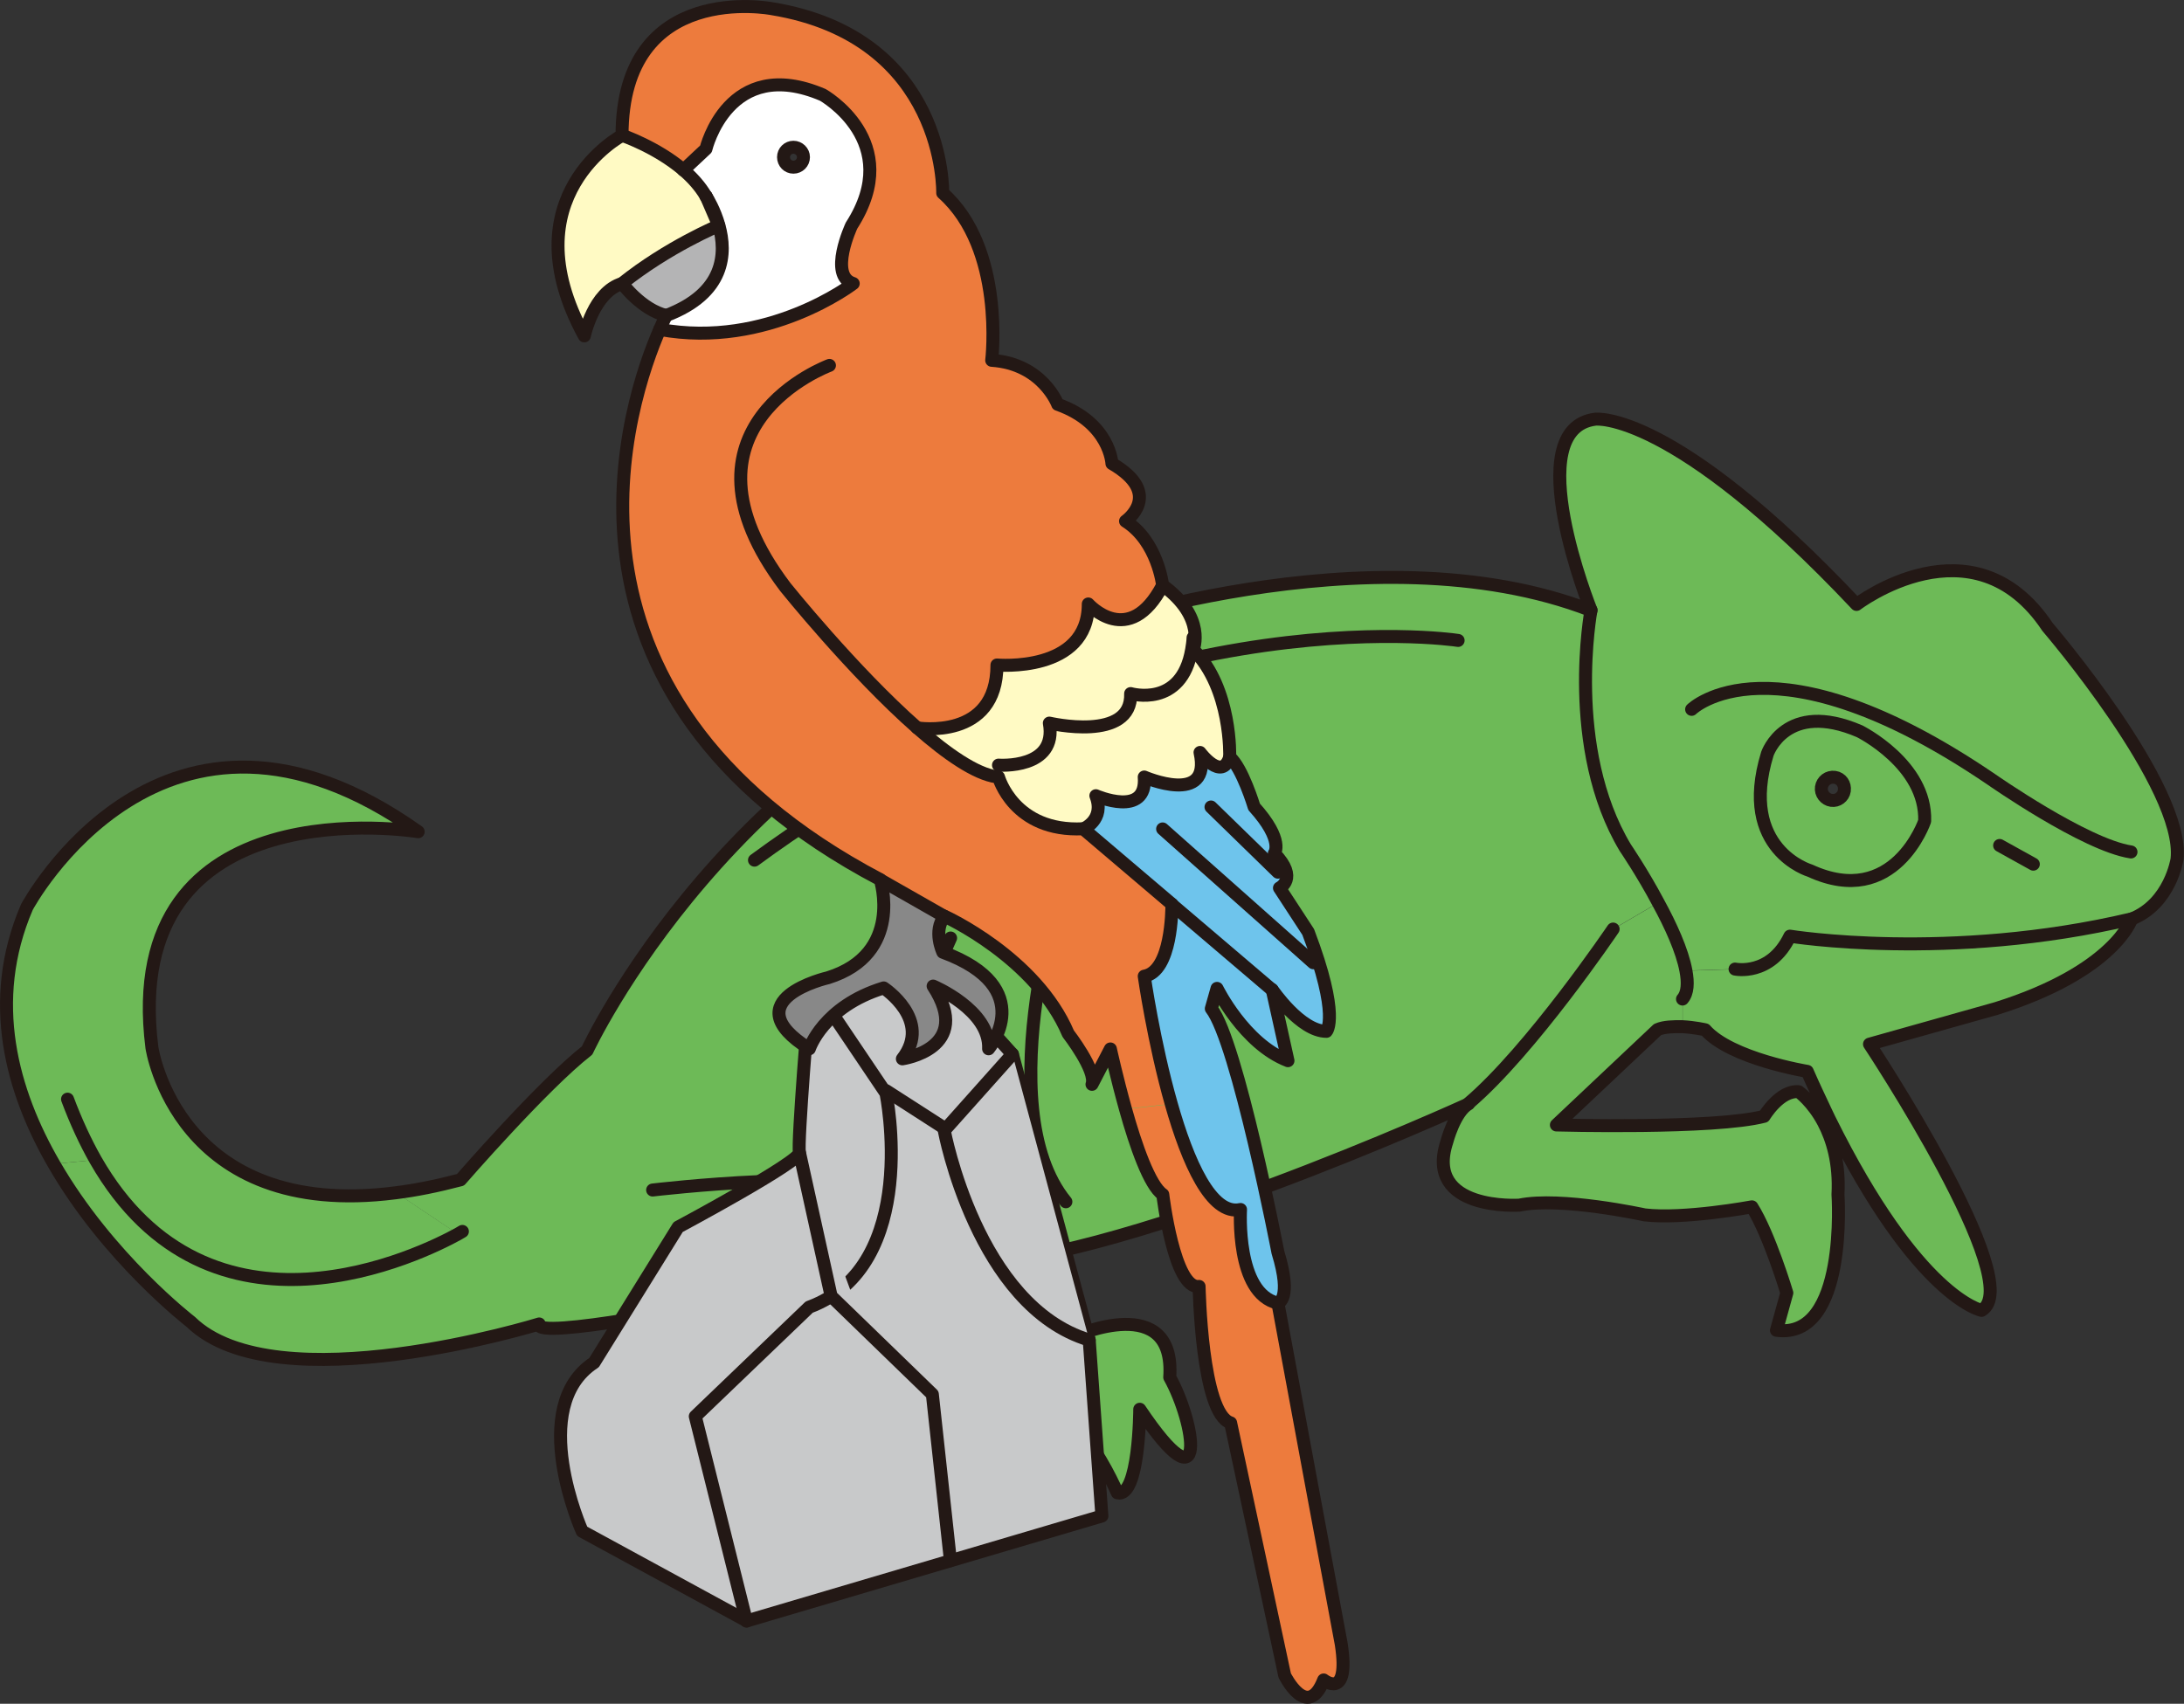
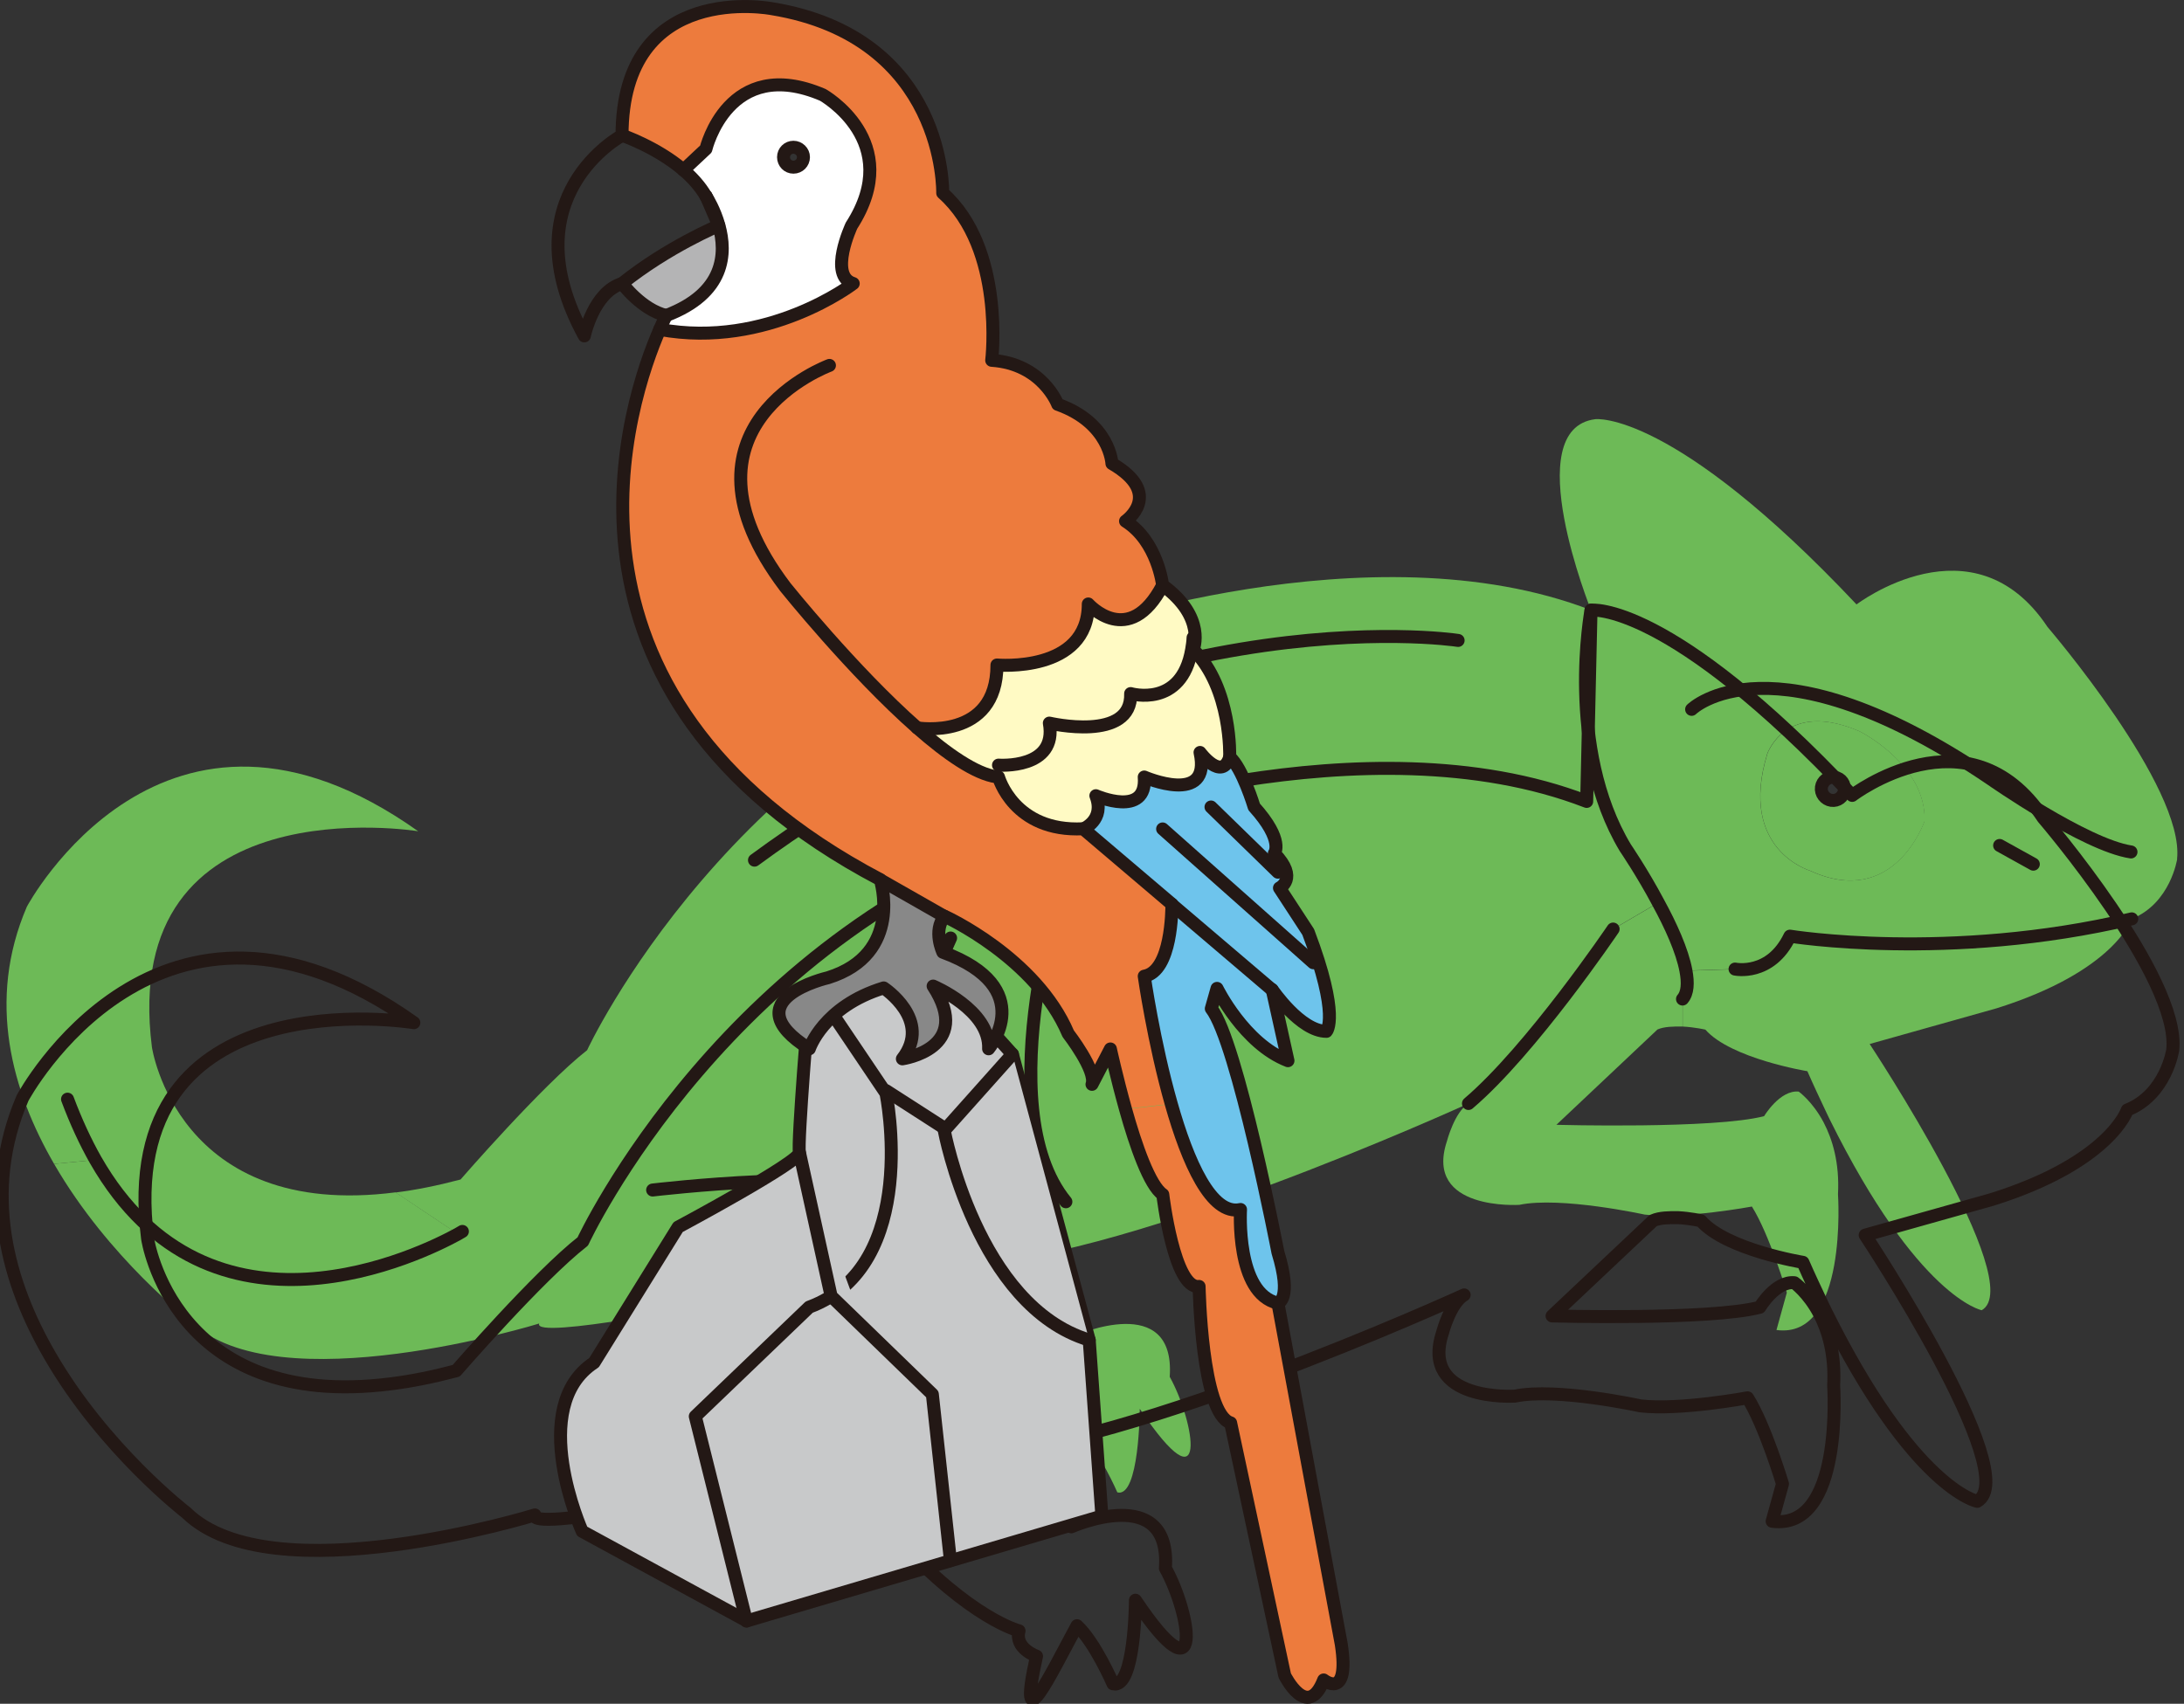
<svg xmlns="http://www.w3.org/2000/svg" id="_レイヤー_2" data-name="レイヤー 2" viewBox="0 0 141.32 110.27">
  <rect x="0" y="0" width="141.32" height="110.27" fill="#333333" stroke="none" />
  <defs>
    <style>
      .cls-1 {
        fill: #c8c9ca;
      }

      .cls-1, .cls-2 {
        stroke: #231815;
        stroke-linecap: round;
        stroke-linejoin: round;
        stroke-width: .84px;
      }

      .cls-3 {
        fill: #ed7b3d;
      }

      .cls-4 {
        fill: #fff;
      }

      .cls-5 {
        fill: #fffac4;
      }

      .cls-6 {
        fill: #6dba57;
      }

      .cls-2 {
        fill: none;
      }

      .cls-7 {
        fill: #b4b4b5;
      }

      .cls-8 {
        fill: #6ec4ec;
      }

      .cls-9 {
        fill: #888;
      }
    </style>
  </defs>
  <g id="_メイン" data-name="メイン">
    <g>
      <g>
        <g>
          <path class="cls-6" d="M140.88,55.59s-.43,2.88-2.94,3.88c-11.84,2.8-22.12,1.12-22.12,1.12-1.27,2.62-3.55,2.13-3.55,2.13l-3.18.1c-.24-1.29-.99-2.94-1.79-4.4-1.03-1.94-2.13-3.55-2.13-3.55-3.89-6.48-2.22-15.38-2.22-15.38,0,0-4.73-11.74.28-12.36,0,0,5.01-.63,16.9,11.99,0,0,7.55-5.77,12.36,1.46,0,0,8.89,10.36,8.38,15.02ZM124.53,53.14c.12-3.66-4.21-5.81-4.21-5.81-4.79-2.06-5.97,1.46-5.97,1.46-1.89,6.2,2.76,7.56,2.76,7.56,5.47,2.52,7.42-3.21,7.42-3.21Z" />
          <path class="cls-6" d="M137.94,59.47s-1.1,3.39-8.75,5.79l-8.21,2.31s10.28,15.52,7.25,17.23c0,0-4.12-.8-9.84-12.36-.07-.15-.15-.31-.23-.48-.39-.83-.8-1.69-1.21-2.63,0,0-4.95-.81-6.6-2.69,0,0-.69-.16-1.47-.2v-1.77c.34-.4.37-1.05.22-1.84l3.18-.1s2.29.49,3.55-2.13c0,0,10.28,1.68,22.12-1.12Z" />
          <path class="cls-6" d="M118.93,77.29s.66,9.41-3.98,8.79l.67-2.42s-1.13-3.78-2.26-5.57c0,0-4.41.82-6.94.52,0,0-5.43-1.19-8.11-.63,0,0-6.17.4-4.69-4.1,0,0,.5-1.93,1.4-2.45,4.06-3.45,9.36-11.29,9.36-11.29l2.92-1.71c.8,1.46,1.55,3.11,1.79,4.4.15.79.12,1.45-.22,1.84v1.77c-.57-.01-1.19,0-1.62.19l-6.54,6.17s10.22.28,13.44-.56c0,0,1.02-1.71,2.24-1.59,0,0,.89.63,1.61,1.99.57,1.09,1.04,2.62.93,4.66Z" />
          <path class="cls-6" d="M120.33,47.33s4.33,2.15,4.21,5.81c0,0-1.95,5.73-7.42,3.21,0,0-4.66-1.36-2.76-7.56,0,0,1.19-3.52,5.97-1.46ZM119.34,51.18c.06-.42-.22-.8-.62-.86s-.8.22-.86.64.22.78.64.85.78-.22.84-.62Z" />
          <path class="cls-6" d="M29.63,79.87l-4.03-2.69c1.29-.16,2.69-.44,4.2-.84,0,0,5.33-6.14,8.19-8.37,0,0,9.38-20.29,31.2-27.05,0,0,19.44-6.97,33.76-1.43,0,0-1.67,8.9,2.22,15.38,0,0,1.1,1.61,2.13,3.55l-2.92,1.71s-5.3,7.84-9.36,11.29c0,0-23.45,10.73-33.45,10.41,0,0,7.51,3.06,8.03,4.6,0,0,6.47-2.87,6.09,2.68,1.63,2.93,2.58,8.79-1.94,2.07,0,0-.02,5.77-1.45,5.41,0,0-1.17-2.7-2.33-3.76-1.68,3.09-3.93,7.87-2.62,1.97,0,0-1.44-.5-1.13-1.64,0,0-3.12-.77-7.82-5.91,0,0-2.53-3.76-11.8-2.95,0,0-12.18,2.46-11.71,1.36,0,0-17.02,5.26-22.55-.14,0,0-5.32-4.09-8.84-10.19l2.68-.26c7.41,12.96,21.24,6.01,23.45,4.8Z" />
          <path class="cls-6" d="M6.18,75.07l-2.68.26c-2.71-4.68-4.39-10.54-1.76-16.65,0,0,8.83-16.59,25.32-4.88,0,0-19.4-3.19-17.23,13.97,0,0,1.63,11.22,15.77,9.4l4.03,2.69c-2.2,1.21-16.04,8.16-23.45-4.8Z" />
        </g>
        <g>
-           <path class="cls-2" d="M102.95,39.49s-4.73-11.74.28-12.36c0,0,5.01-.63,16.9,11.99,0,0,7.55-5.77,12.36,1.46,0,0,8.89,10.36,8.38,15.02,0,0-.43,2.88-2.94,3.88,0,0-1.1,3.39-8.75,5.79l-8.21,2.31s10.28,15.52,7.25,17.23c0,0-4.12-.8-9.84-12.36-.07-.15-.15-.31-.23-.48-.39-.83-.8-1.69-1.21-2.63,0,0-4.95-.81-6.6-2.69,0,0-.69-.16-1.47-.2-.57-.01-1.2,0-1.62.19l-6.54,6.17s10.22.28,13.44-.56c0,0,1.02-1.71,2.24-1.59,0,0,.89.63,1.61,1.99.57,1.09,1.04,2.62.93,4.66,0,0,.66,9.41-3.98,8.79l.67-2.42s-1.13-3.78-2.26-5.57c0,0-4.41.82-6.94.52,0,0-5.43-1.19-8.11-.63,0,0-6.17.4-4.69-4.1,0,0,.5-1.93,1.4-2.45,0,0-23.45,10.73-33.45,10.41,0,0,7.51,3.06,8.03,4.6,0,0,6.47-2.87,6.09,2.68,1.63,2.93,2.58,8.79-1.94,2.07,0,0-.02,5.77-1.45,5.41,0,0-1.17-2.7-2.33-3.76-1.68,3.09-3.93,7.87-2.62,1.97,0,0-1.44-.5-1.13-1.64,0,0-3.12-.77-7.82-5.91,0,0-2.53-3.76-11.8-2.95,0,0-12.18,2.46-11.71,1.36,0,0-17.02,5.26-22.55-.14,0,0-5.32-4.09-8.84-10.19-2.71-4.68-4.39-10.54-1.76-16.65,0,0,8.83-16.59,25.32-4.88,0,0-19.4-3.19-17.23,13.97,0,0,1.63,11.22,15.77,9.4,1.29-.16,2.69-.44,4.2-.84,0,0,5.33-6.14,8.19-8.37,0,0,9.38-20.29,31.2-27.05,0,0,19.44-6.97,33.76-1.43Z" />
+           <path class="cls-2" d="M102.95,39.49c0,0,5.01-.63,16.9,11.99,0,0,7.55-5.77,12.36,1.46,0,0,8.89,10.36,8.38,15.02,0,0-.43,2.88-2.94,3.88,0,0-1.1,3.39-8.75,5.79l-8.21,2.31s10.28,15.52,7.25,17.23c0,0-4.12-.8-9.84-12.36-.07-.15-.15-.31-.23-.48-.39-.83-.8-1.69-1.21-2.63,0,0-4.95-.81-6.6-2.69,0,0-.69-.16-1.47-.2-.57-.01-1.2,0-1.62.19l-6.54,6.17s10.22.28,13.44-.56c0,0,1.02-1.71,2.24-1.59,0,0,.89.63,1.61,1.99.57,1.09,1.04,2.62.93,4.66,0,0,.66,9.41-3.98,8.79l.67-2.42s-1.13-3.78-2.26-5.57c0,0-4.41.82-6.94.52,0,0-5.43-1.19-8.11-.63,0,0-6.17.4-4.69-4.1,0,0,.5-1.93,1.4-2.45,0,0-23.45,10.73-33.45,10.41,0,0,7.51,3.06,8.03,4.6,0,0,6.47-2.87,6.09,2.68,1.63,2.93,2.58,8.79-1.94,2.07,0,0-.02,5.77-1.45,5.41,0,0-1.17-2.7-2.33-3.76-1.68,3.09-3.93,7.87-2.62,1.97,0,0-1.44-.5-1.13-1.64,0,0-3.12-.77-7.82-5.91,0,0-2.53-3.76-11.8-2.95,0,0-12.18,2.46-11.71,1.36,0,0-17.02,5.26-22.55-.14,0,0-5.32-4.09-8.84-10.19-2.71-4.68-4.39-10.54-1.76-16.65,0,0,8.83-16.59,25.32-4.88,0,0-19.4-3.19-17.23,13.97,0,0,1.63,11.22,15.77,9.4,1.29-.16,2.69-.44,4.2-.84,0,0,5.33-6.14,8.19-8.37,0,0,9.38-20.29,31.2-27.05,0,0,19.44-6.97,33.76-1.43Z" />
          <path class="cls-2" d="M42.23,77.02s13.23-1.56,15.02.34c0,0,2.25,3.57,4.33,4.47" />
          <path class="cls-2" d="M102.95,39.49s-1.67,8.9,2.22,15.38c0,0,1.1,1.61,2.13,3.55.8,1.46,1.55,3.11,1.79,4.4.15.79.12,1.45-.22,1.84" />
          <path class="cls-2" d="M112.27,62.72s2.29.49,3.55-2.13c0,0,10.28,1.68,22.12-1.12" />
          <path class="cls-2" d="M109.46,45.91s5.2-5.12,19.39,4.53c0,0,6.07,4.25,9.04,4.7" />
-           <path class="cls-2" d="M114.36,48.79s1.19-3.52,5.97-1.46c0,0,4.33,2.15,4.21,5.81,0,0-1.95,5.73-7.42,3.21,0,0-4.66-1.36-2.76-7.56Z" />
          <path class="cls-2" d="M119.34,51.18c-.06.4-.44.68-.84.62s-.7-.44-.64-.85.44-.7.86-.64.68.44.62.86Z" />
          <line class="cls-2" x1="129.39" y1="54.72" x2="131.57" y2="55.93" />
          <path class="cls-2" d="M104.38,60.13s-5.3,7.84-9.36,11.29" />
          <path class="cls-2" d="M94.35,41.45c-.44-.07-21.88-3.17-45.53,14.22" />
          <path class="cls-2" d="M29.92,79.7l-.29.17c-2.2,1.21-16.04,8.16-23.45-4.8-.65-1.15-1.26-2.46-1.81-3.93" />
          <path class="cls-2" d="M77.07,54.5s-.75,13.6,3.41,19.38" />
          <path class="cls-2" d="M68.97,56.24s-5.1,15.32,0,21.54" />
          <path class="cls-2" d="M61.51,60.71s-4.54,9.54-1.46,16.64" />
        </g>
      </g>
      <g>
        <g>
          <path class="cls-1" d="M71.3,98.12l-22.98,6.79-10.65-5.8s-3.61-8.04.77-10.92l5.44-8.77s8-4.28,7.85-4.83c-.15-.55.64-10,.64-10l7.05-3.13,6.09,6.77,4.97,18.5.82,11.39Z" />
          <path class="cls-1" d="M53.78,65.49l3.55,5.27s2.29,11.15-4.97,13.84l-7.37,7.07,3.31,13.25" />
          <path class="cls-1" d="M65.51,68.23l-4.41,4.94s2.11,11.37,9.38,13.56" />
          <polyline class="cls-1" points="51.73 74.59 53.78 83.89 60.33 90.24 61.5 101.01" />
          <line class="cls-1" x1="57.34" y1="70.59" x2="61.1" y2="73.01" />
        </g>
        <g>
          <g>
            <path class="cls-3" d="M86.78,106.42c.56,3.67-1.14,2.31-1.14,2.31-1.05,2.68-2.52-.29-2.52-.29l-3.5-16.35c-1.9-.58-2.04-8.83-2.04-8.83-1.62.21-2.35-5.95-2.35-5.95-.85-.57-1.76-3.18-2.41-5.52l2.97-.33c1.06,3.74,2.59,7.25,4.48,6.83,0,0-.33,5.44,2.41,6.06.44,2.41,4.1,22.08,4.1,22.08Z" />
            <path class="cls-8" d="M84.65,60.33c2.08,5.48,1.18,6.43,1.18,6.43-1.68,0-3.51-2.7-3.51-2.7l-6.48-5.52h0s-5.74-4.89-5.74-4.89c0,0,1.43-.57.82-2.15,0,0,3.34,1.46,3.13-1.21,0,0,4.38,1.9,3.61-1.59,0,0,1.42,1.91,1.92.3.81.68,1.58,3.22,1.58,3.22,1.98,2.19,1.31,3.01,1.31,3.01,1.59,1.64.33,2.24.33,2.24l1.86,2.85Z" />
            <path class="cls-8" d="M82.31,64.06l1.02,4.6c-2.84-1.1-4.59-4.68-4.59-4.68l-.37,1.31c1.68,2.12,4.31,15.77,4.31,15.77.94,3.08,0,3.29,0,3.29-2.74-.62-2.41-6.06-2.41-6.06-1.9.42-3.42-3.09-4.48-6.83-1.14-4-1.75-8.27-1.75-8.27,1.79-.32,1.79-4.34,1.79-4.64l6.48,5.52Z" />
            <path class="cls-5" d="M77.21,42.05c2.52,2.52,2.36,6.96,2.36,6.96-.5,1.6-1.92-.3-1.92-.3.77,3.49-3.61,1.59-3.61,1.59.21,2.67-3.13,1.21-3.13,1.21.61,1.58-.82,2.15-.82,2.15-4.48.23-5.48-3.35-5.48-3.35-.04,0-.08-.01-.12-.01l.12-.76s3.83.29,3.29-2.72c0,0,5.37,1.26,5.26-1.91,0,0,3.3.97,3.95-2.86h.09Z" />
            <path class="cls-5" d="M77.12,42.03c-.65,3.83-3.95,2.86-3.95,2.86.11,3.17-5.26,1.91-5.26,1.91.54,3.01-3.29,2.72-3.29,2.72l-.12.76c-1.37-.19-3.24-1.49-5.14-3.17,0,0,5.16.85,5.16-4.07,0,0,5.91.54,5.91-3.95,0,0,2.63,2.96,4.81-1.21,2.85,2.08,1.98,4.16,1.98,4.16h-.09Z" />
            <path class="cls-3" d="M59.35,47.11c1.91,1.68,3.78,2.98,5.14,3.17.04,0,.08.01.12.01,0,0,.99,3.58,5.48,3.35l5.74,4.88h0c0,.32,0,4.34-1.79,4.65,0,0,.61,4.27,1.75,8.27l-2.97.33c-.58-2.07-.98-3.9-.98-3.9l-1.19,2.29c.32-.88-1.54-3.28-1.54-3.28-2.08-4.93-8-7.6-8-7.6l-4.16-2.37c-22.89-12.07-16.16-31.27-14.27-35.61,6.97,1.29,12.52-2.97,12.52-2.97-1.63-.5-.11-3.75-.11-3.75,3.5-5.45-1.86-8.46-1.86-8.46-6.11-2.61-7.56,3.5-7.56,3.5l-1.46,1.37c-1.75-1.49-3.96-2.24-3.96-2.24C40.26-1.31,49.95.56,49.95.56c11.31,1.86,11.06,11.93,11.06,11.93,4.04,3.61,3.17,10.83,3.17,10.83,3.29.23,4.27,2.85,4.27,2.85,3.39,1.21,3.51,3.83,3.51,3.83,3.39,1.98.88,3.73.88,3.73,2.08,1.31,2.4,4.15,2.4,4.15-2.19,4.16-4.81,1.21-4.81,1.21,0,4.49-5.91,3.95-5.91,3.95,0,4.92-5.16,4.07-5.16,4.07Z" />
            <path class="cls-9" d="M61.01,61.64c6.25,2.31,2.96,6.25,2.96,6.25.11-2.51-3.59-4.06-3.59-4.06,2.64,4.06-1.99,4.71-1.99,4.71,1.96-2.52-1.21-4.59-1.21-4.59-3.92,1.19-4.81,3.94-4.81,3.94-5.04-3.17,1.21-4.6,1.21-4.6,4.92-1.54,3.38-6.35,3.38-6.35l4.16,2.37c-.77.95-.11,2.33-.11,2.33Z" />
            <path class="cls-4" d="M53.24,6.14s5.36,3.01,1.86,8.46c0,0-1.52,3.25.11,3.75,0,0-5.54,4.26-12.52,2.97.25-.58.42-.9.42-.9,3.82-1.45,3.91-4.04,3.41-5.82-.28-1.01-.74-1.75-.82-1.88h-.01c-.37-.65-.89-1.22-1.46-1.71l1.46-1.37s1.45-6.11,7.56-3.5ZM51.99,10.17c0-.34-.29-.64-.65-.64s-.64.29-.64.64.29.65.64.65.65-.29.65-.65Z" />
            <path class="cls-7" d="M46.51,14.6c.5,1.78.41,4.38-3.41,5.82-1.59-.37-2.85-2.07-2.85-2.07,2.97-2.39,6.26-3.75,6.26-3.75Z" />
            <path class="cls-7" d="M46.51,14.6l-.82-1.88c.08.13.54.88.82,1.88Z" />
-             <path class="cls-5" d="M45.69,12.72l.82,1.88s-3.29,1.37-6.26,3.75c-1.86.54-2.45,3.39-2.45,3.39-4.93-9.04,2.45-12.98,2.45-12.98,0,0,2.21.76,3.96,2.24.57.49,1.09,1.06,1.46,1.7h.01Z" />
          </g>
          <g>
            <path class="cls-2" d="M40.26,8.76s-7.39,3.94-2.45,12.98c0,0,.6-2.85,2.45-3.39,0,0,1.26,1.7,2.85,2.07,0,0-.17.32-.42.9-1.9,4.35-8.62,23.55,14.27,35.61,0,0,1.54,4.81-3.38,6.35,0,0-6.25,1.43-1.21,4.6,0,0,.89-2.74,4.81-3.94,0,0,3.17,2.07,1.21,4.59,0,0,4.63-.65,1.99-4.71,0,0,3.7,1.55,3.59,4.06,0,0,3.29-3.94-2.96-6.25,0,0-.66-1.38.11-2.33,0,0,5.91,2.67,8,7.6,0,0,1.86,2.4,1.54,3.28l1.19-2.29s.4,1.83.98,3.9c.65,2.33,1.56,4.95,2.41,5.52,0,0,.73,6.17,2.35,5.95,0,0,.15,8.25,2.04,8.83l3.5,16.35s1.47,2.97,2.52.29c0,0,1.7,1.37,1.14-2.31,0,0-3.66-19.66-4.1-22.08,0,0,.94-.21,0-3.29,0,0-2.63-13.64-4.31-15.77l.37-1.31s1.75,3.58,4.59,4.68l-1.02-4.6s1.83,2.7,3.51,2.7c0,0,.9-.95-1.18-6.43l-1.86-2.85s1.26-.6-.33-2.24c0,0,.66-.82-1.31-3.01,0,0-.77-2.55-1.58-3.22,0,0,.16-4.44-2.36-6.96,0,0,.88-2.08-1.98-4.16,0,0-.32-2.84-2.4-4.15,0,0,2.52-1.75-.88-3.73,0,0-.12-2.63-3.51-3.83,0,0-.98-2.63-4.27-2.85,0,0,.88-7.23-3.17-10.83,0,0,.25-10.08-11.06-11.93,0,0-9.69-1.87-9.69,8.21Z" />
            <path class="cls-2" d="M45.68,12.7c-.37-.64-.89-1.21-1.46-1.7-1.75-1.49-3.96-2.24-3.96-2.24" />
            <path class="cls-2" d="M43.11,20.42c3.82-1.45,3.91-4.04,3.41-5.82-.28-1.01-.74-1.75-.82-1.88" />
            <path class="cls-2" d="M45.68,12.7h.01s.82,1.9.82,1.9c0,0-3.29,1.37-6.26,3.75" />
            <path class="cls-2" d="M44.22,11.01l1.46-1.37s1.45-6.11,7.56-3.5c0,0,5.36,3.01,1.86,8.46,0,0-1.52,3.25.11,3.75,0,0-5.54,4.26-12.52,2.97" />
            <line class="cls-2" x1="75.83" y1="58.54" x2="82.31" y2="64.06" />
            <path class="cls-2" d="M53.67,23.65s-10.73,3.94-2.85,14.35c0,0,4.38,5.46,8.53,9.11,1.91,1.68,3.78,2.98,5.14,3.17.04,0,.08.01.12.01,0,0,.99,3.58,5.48,3.35l5.74,4.88" />
            <path class="cls-2" d="M75.83,58.53h0c0,.32,0,4.34-1.79,4.65,0,0,.61,4.27,1.75,8.27,1.06,3.74,2.59,7.25,4.48,6.83,0,0-.33,5.44,2.41,6.06" />
            <path class="cls-2" d="M59.35,47.11s5.16.85,5.16-4.07c0,0,5.91.54,5.91-3.95,0,0,2.63,2.96,4.81-1.21" />
            <path class="cls-2" d="M64.61,49.52s3.83.29,3.29-2.72c0,0,5.37,1.26,5.26-1.91,0,0,3.3.97,3.95-2.86.04-.24.08-.49.09-.76" />
            <path class="cls-2" d="M70.09,53.65s1.43-.57.82-2.15c0,0,3.34,1.46,3.13-1.21,0,0,4.38,1.9,3.61-1.59,0,0,1.42,1.91,1.92.3" />
            <line class="cls-2" x1="75.23" y1="53.65" x2="84.98" y2="62.31" />
            <line class="cls-2" x1="78.36" y1="52.23" x2="82.69" y2="56.45" />
            <line class="cls-2" x1="56.95" y1="56.94" x2="61.11" y2="59.31" />
            <path class="cls-2" d="M51.99,10.17c0,.36-.29.65-.65.65s-.64-.29-.64-.65.29-.64.64-.64.65.29.65.64Z" />
          </g>
        </g>
      </g>
    </g>
  </g>
</svg>